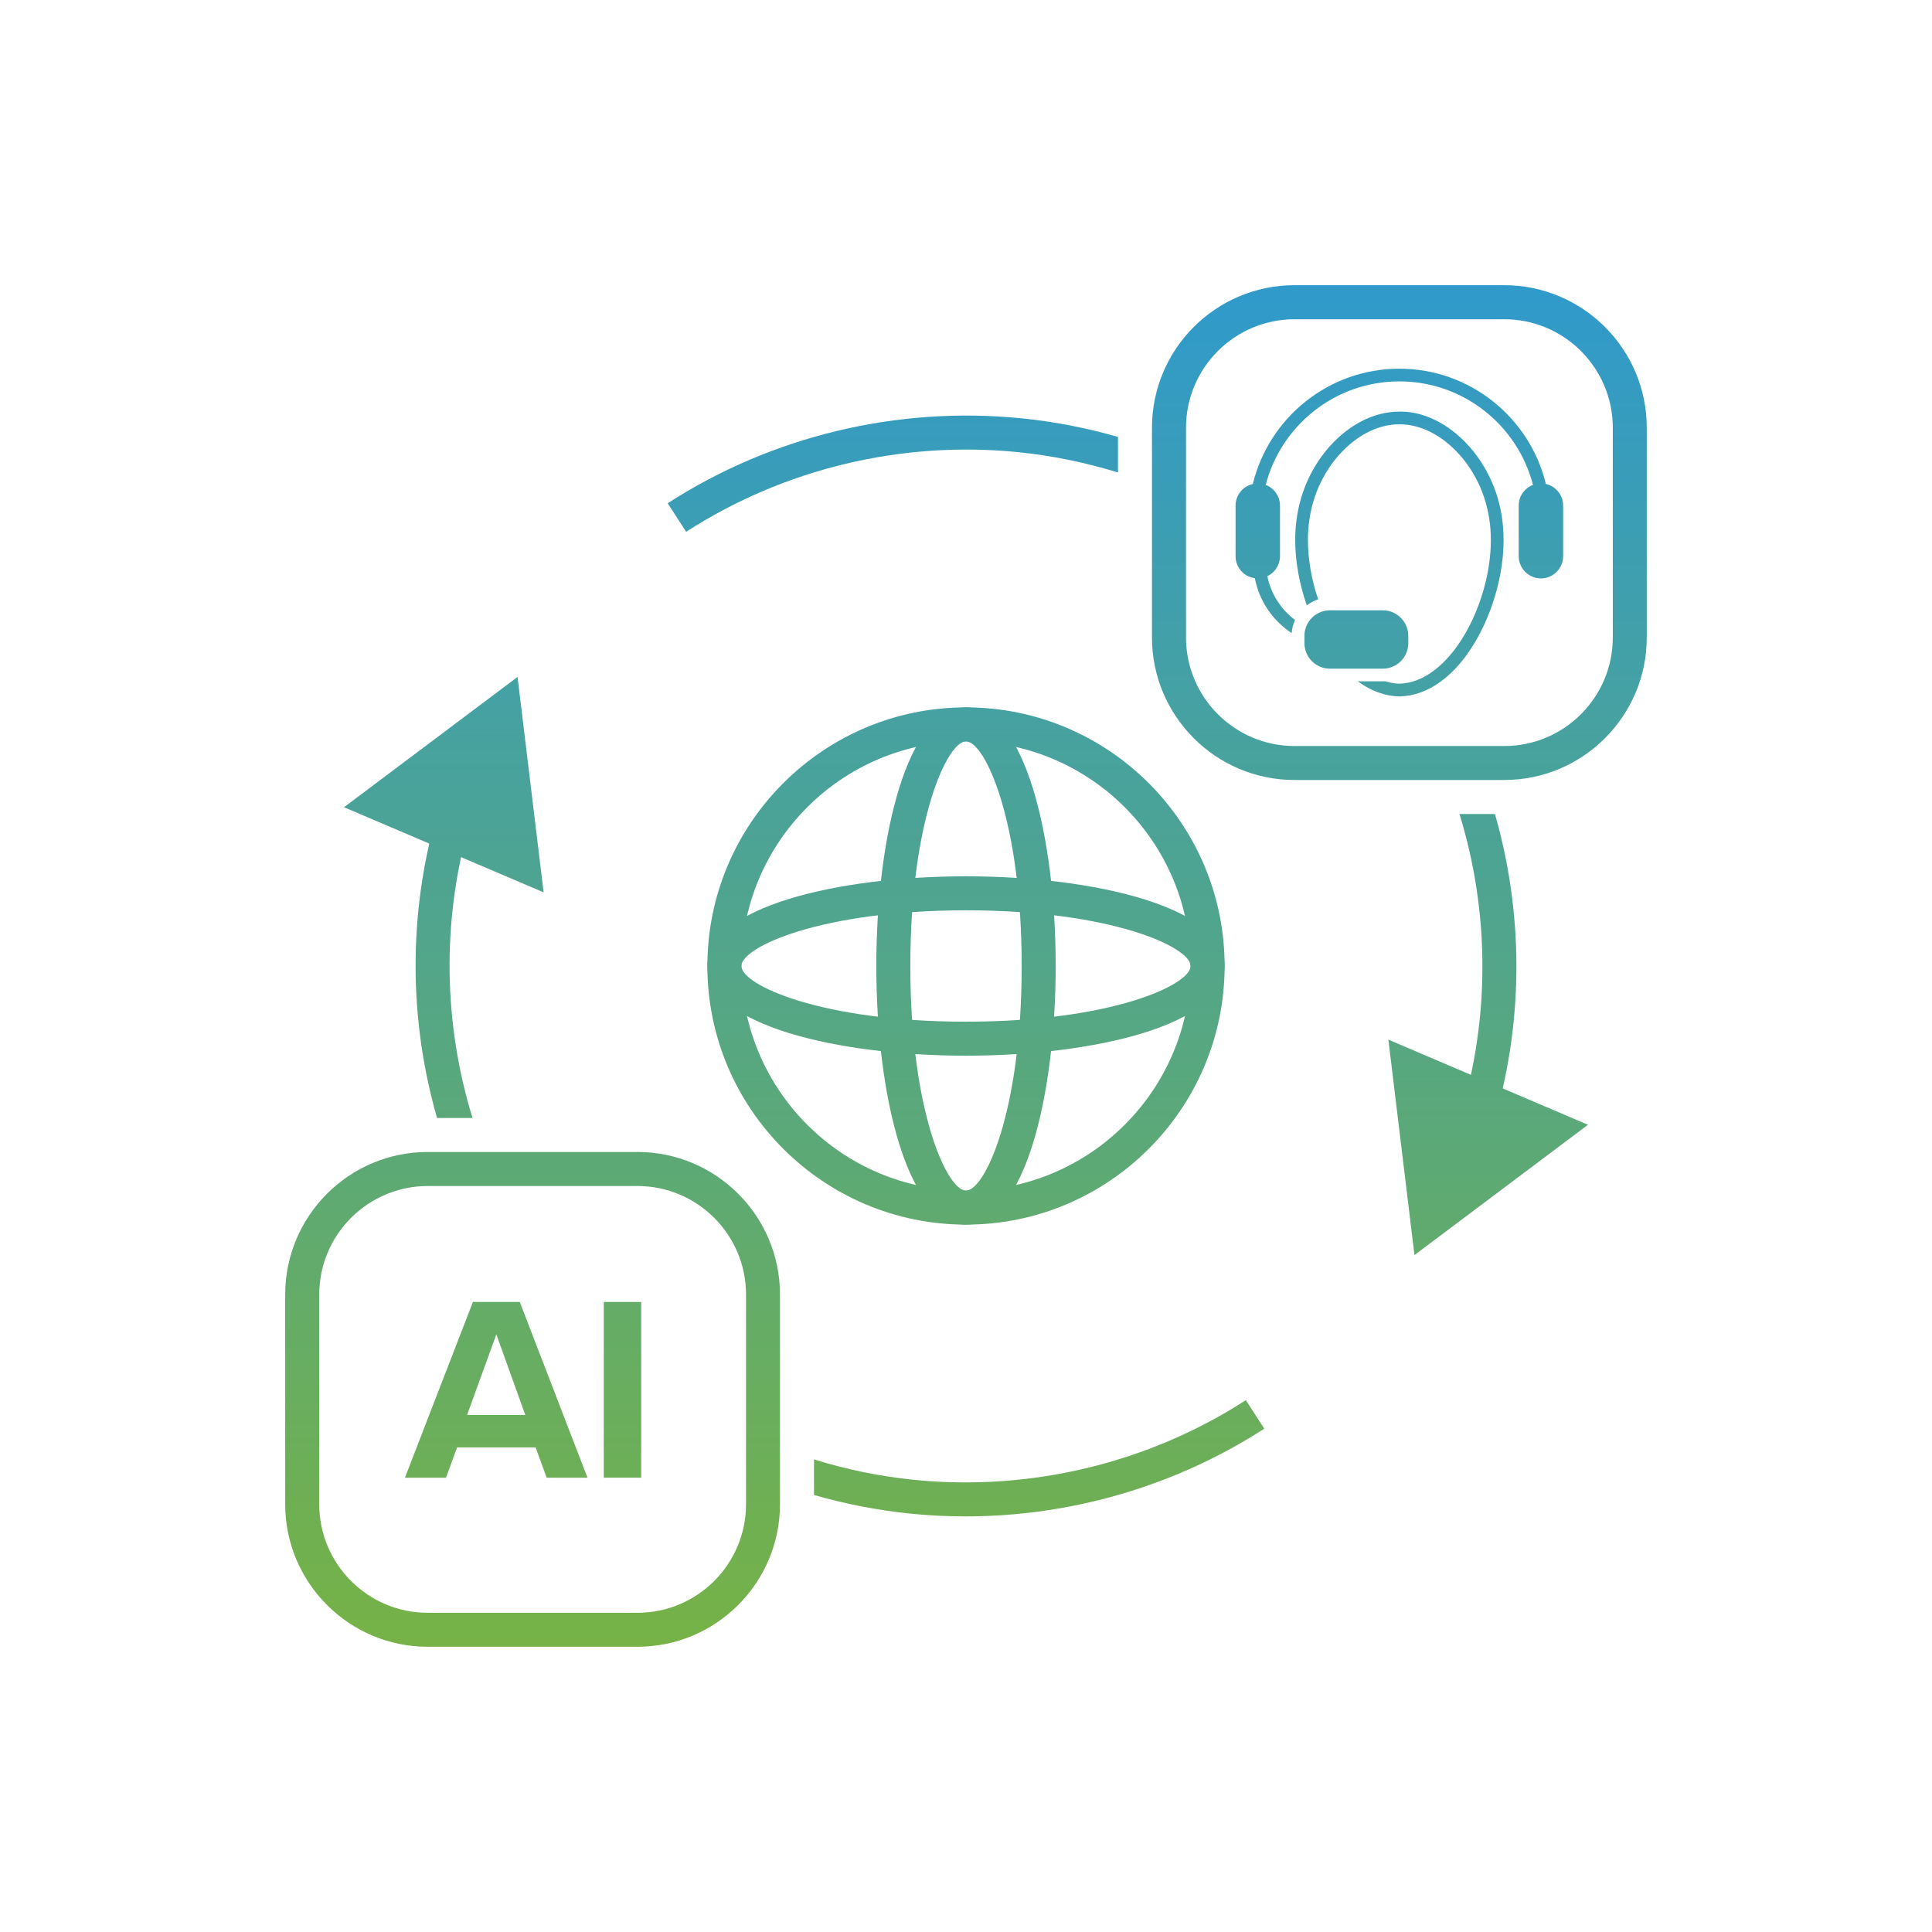
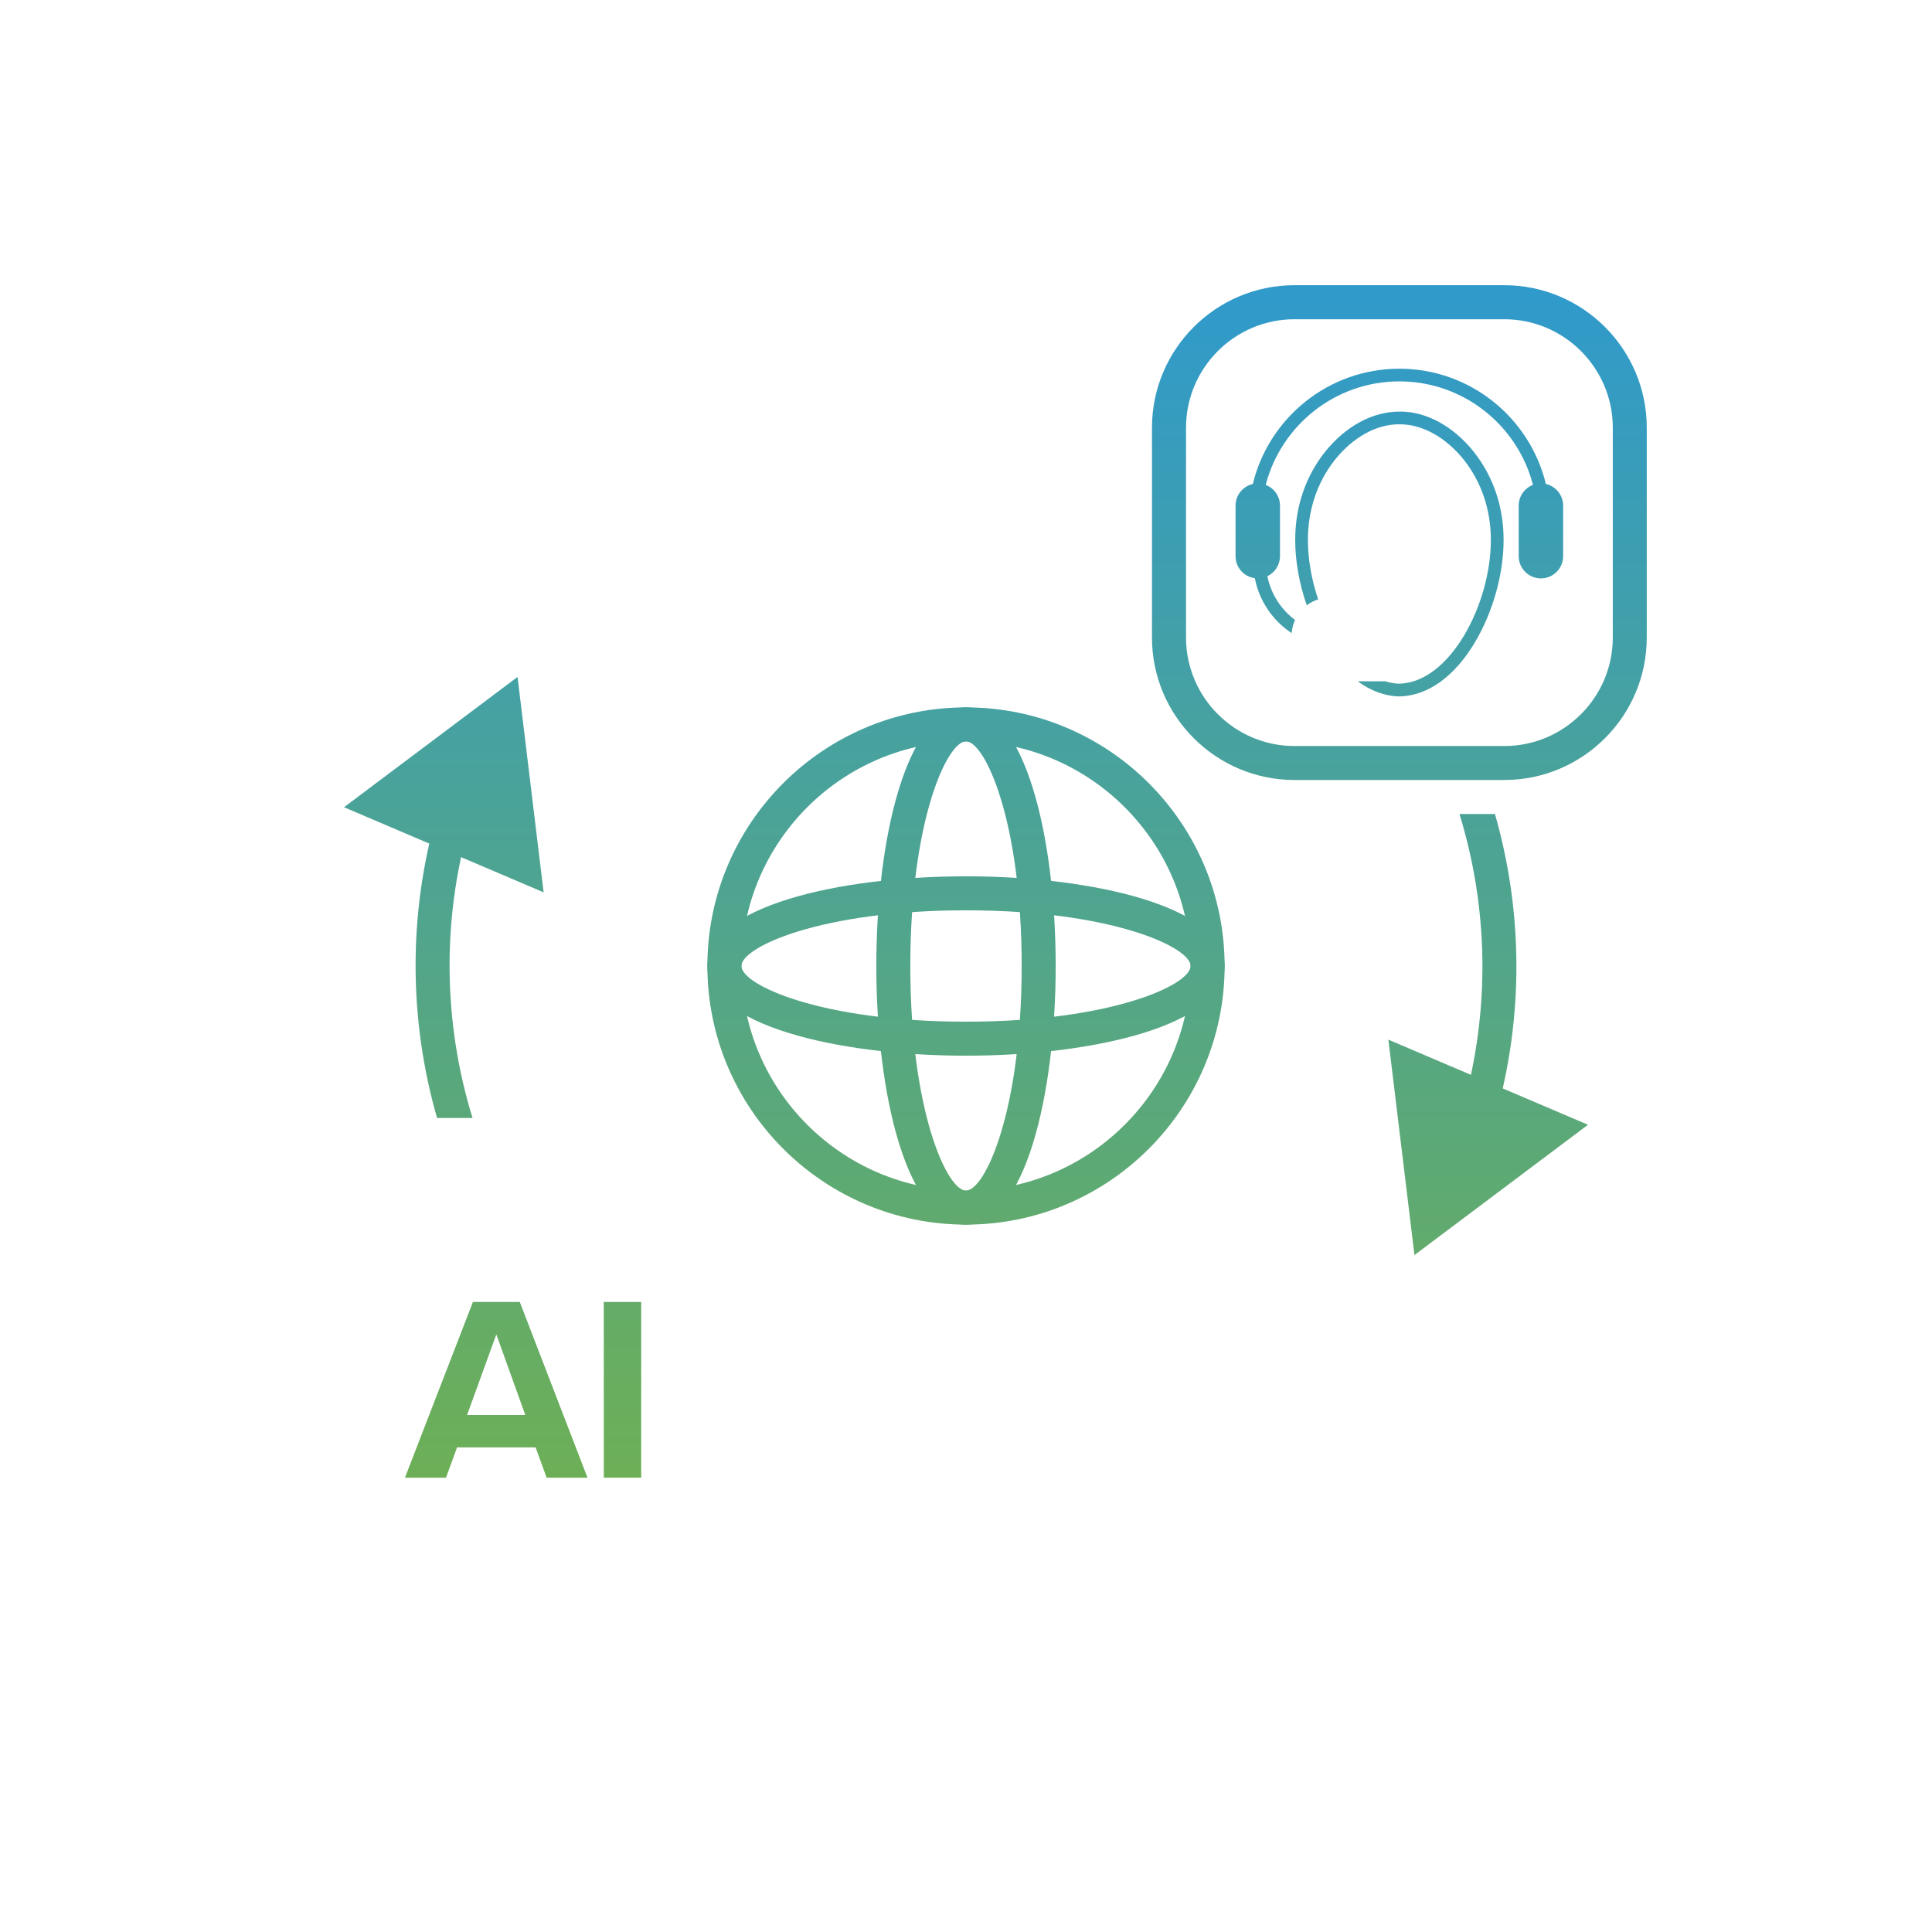
<svg xmlns="http://www.w3.org/2000/svg" xmlns:xlink="http://www.w3.org/1999/xlink" id="Layer_1" data-name="Layer 1" viewBox="0 0 500 500">
  <defs>
    <style>
      .cls-1 {
        fill: none;
      }

      .cls-2 {
        fill: url(#linear-gradient-8);
      }

      .cls-3 {
        fill: url(#linear-gradient-7);
      }

      .cls-4 {
        fill: url(#linear-gradient-5);
      }

      .cls-5 {
        fill: url(#linear-gradient-6);
      }

      .cls-6 {
        fill: url(#linear-gradient-9);
      }

      .cls-7 {
        fill: url(#linear-gradient-4);
      }

      .cls-8 {
        fill: url(#linear-gradient-3);
      }

      .cls-9 {
        fill: url(#linear-gradient-2);
      }

      .cls-10 {
        fill: url(#linear-gradient);
      }

      .cls-11 {
        fill: url(#linear-gradient-10);
      }

      .cls-12 {
        fill: url(#linear-gradient-11);
      }

      .cls-13 {
        fill: url(#linear-gradient-12);
      }

      .cls-14 {
        fill: url(#linear-gradient-13);
      }

      .cls-15 {
        fill: url(#linear-gradient-14);
      }

      .cls-16 {
        fill: url(#linear-gradient-15);
      }

      .cls-17 {
        fill: url(#linear-gradient-16);
      }
    </style>
    <linearGradient id="linear-gradient" x1="385.14" y1="67.01" x2="385.14" y2="426.18" gradientUnits="userSpaceOnUse">
      <stop offset="0" stop-color="#2e99ce" />
      <stop offset="1" stop-color="#76b246" />
    </linearGradient>
    <linearGradient id="linear-gradient-2" x1="114.86" y1="67.01" x2="114.86" y2="426.18" xlink:href="#linear-gradient" />
    <linearGradient id="linear-gradient-3" x1="250" y1="67.01" x2="250" y2="426.18" xlink:href="#linear-gradient" />
    <linearGradient id="linear-gradient-4" x1="250" y1="67.01" x2="250" y2="426.18" xlink:href="#linear-gradient" />
    <linearGradient id="linear-gradient-5" x1="250" y1="67.01" x2="250" y2="426.18" xlink:href="#linear-gradient" />
    <linearGradient id="linear-gradient-6" x1="114.92" y1="67.01" x2="114.92" y2="426.18" xlink:href="#linear-gradient" />
    <linearGradient id="linear-gradient-7" x1="268.93" y1="67.01" x2="268.93" y2="426.18" xlink:href="#linear-gradient" />
    <linearGradient id="linear-gradient-8" x1="137.84" y1="67.01" x2="137.84" y2="426.18" xlink:href="#linear-gradient" />
    <linearGradient id="linear-gradient-9" x1="128.42" y1="67.01" x2="128.42" y2="426.18" xlink:href="#linear-gradient" />
    <linearGradient id="linear-gradient-10" x1="161.1" y1="67.01" x2="161.1" y2="426.18" xlink:href="#linear-gradient" />
    <linearGradient id="linear-gradient-11" x1="385.08" x2="385.08" y2="426.18" xlink:href="#linear-gradient" />
    <linearGradient id="linear-gradient-12" x1="231.07" y1="67.01" x2="231.07" y2="426.18" xlink:href="#linear-gradient" />
    <linearGradient id="linear-gradient-13" x1="362.16" y1="67.01" x2="362.16" y2="426.18" xlink:href="#linear-gradient" />
    <linearGradient id="linear-gradient-14" x1="351.01" y1="67.01" x2="351.01" y2="426.18" xlink:href="#linear-gradient" />
    <linearGradient id="linear-gradient-15" x1="362.16" y1="67.01" x2="362.16" y2="426.18" xlink:href="#linear-gradient" />
    <linearGradient id="linear-gradient-16" x1="362.16" y1="67.01" x2="362.16" y2="426.18" xlink:href="#linear-gradient" />
  </defs>
  <a xlink:href="https://www.linkedin.com/company/loopup" />
  <a xlink:href="https://x.com/loopup" />
  <a xlink:href="https://www.facebook.com/LoopUp" />
  <a xlink:href="https://www.youtube.com/LoopUp" />
  <rect class="cls-1" x="7.73" y="-22.68" width="278" height="25.27" />
  <g>
    <g>
      <polygon class="cls-10" points="410.97 291.09 366.06 324.81 359.31 269.06 410.97 291.09" />
      <polygon class="cls-9" points="89.03 208.91 133.94 175.19 140.69 230.94 89.03 208.91" />
    </g>
    <path class="cls-8" d="M250,316.93c-36.9,0-66.93-30.02-66.93-66.93s30.02-66.93,66.93-66.93,66.93,30.02,66.93,66.93-30.02,66.93-66.93,66.93ZM250,191.87c-32.05,0-58.13,26.08-58.13,58.13s26.08,58.13,58.13,58.13,58.13-26.08,58.13-58.13-26.08-58.13-58.13-58.13Z" />
    <path class="cls-7" d="M250,273.21c-33.26,0-66.93-7.97-66.93-23.21s33.67-23.21,66.93-23.21,66.93,7.97,66.93,23.21-33.67,23.21-66.93,23.21ZM250,235.59c-37.61,0-58.13,9.52-58.13,14.41s20.52,14.41,58.13,14.41,58.13-9.52,58.13-14.41-20.52-14.41-58.13-14.41Z" />
    <path class="cls-4" d="M250,316.93c-15.24,0-23.21-33.67-23.21-66.93s7.97-66.93,23.21-66.93,23.21,33.67,23.21,66.93-7.97,66.93-23.21,66.93ZM250,191.87c-4.89,0-14.41,20.52-14.41,58.13s9.52,58.13,14.41,58.13,14.41-20.52,14.41-58.13-9.52-58.13-14.41-58.13Z" />
    <path class="cls-5" d="M121.48,213.21l-8.46-2.41c-7.45,26.13-7.15,53.31.09,78.54h9.18c-7.49-24.35-8.05-50.77-.81-76.12Z" />
-     <path class="cls-3" d="M322.42,362.36c-25.27,16.32-55.77,23.64-85.88,20.62-8.82-.89-17.48-2.68-25.88-5.28v9.2c8.14,2.34,16.5,3.97,25,4.83,4.74.48,9.48.71,14.21.71,27.35,0,54.36-7.86,77.32-22.7l-4.77-7.39Z" />
-     <path class="cls-2" d="M164.98,426.18h-54.29c-20.34,0-36.88-16.54-36.88-36.88v-54.29c0-20.34,16.54-36.88,36.88-36.88h54.29c20.34,0,36.88,16.54,36.88,36.88v54.29c0,20.34-16.54,36.88-36.88,36.88ZM110.7,306.94c-15.48,0-28.08,12.6-28.08,28.08v54.29c0,15.48,12.6,28.08,28.08,28.08h54.29c15.48,0,28.08-12.6,28.08-28.08v-54.29c0-15.48-12.6-28.08-28.08-28.08h-54.29Z" />
    <g>
      <path class="cls-6" d="M141.47,382.42l-2.86-7.84h-20.32l-2.86,7.84h-10.63l17.59-45.47h12.13l17.52,45.47h-10.57ZM128.45,345.34l-7.57,20.86h15.07l-7.5-20.86Z" />
      <path class="cls-11" d="M156.26,382.42v-45.47h9.68v45.47h-9.68Z" />
    </g>
    <path class="cls-12" d="M378.52,286.79l8.46,2.41c7.45-26.13,7.15-53.31-.09-78.54h-9.18c7.49,24.35,8.05,50.77.81,76.12Z" />
-     <path class="cls-13" d="M264.34,108.26c-32.09-3.22-64.6,4.58-91.54,21.98l4.77,7.39c25.27-16.32,55.77-23.64,85.88-20.62,8.82.89,17.48,2.68,25.88,5.27v-9.2c-8.14-2.34-16.5-3.97-25-4.83Z" />
    <path class="cls-14" d="M389.3,201.86h-54.29c-20.34,0-36.88-16.54-36.88-36.88v-54.29c0-20.34,16.54-36.88,36.88-36.88h54.29c20.34,0,36.88,16.54,36.88,36.88v54.29c0,20.34-16.54,36.88-36.88,36.88ZM335.02,82.62c-15.48,0-28.08,12.6-28.08,28.08v54.29c0,15.48,12.6,28.08,28.08,28.08h54.29c15.48,0,28.08-12.6,28.08-28.08v-54.29c0-15.48-12.6-28.08-28.08-28.08h-54.29Z" />
    <g>
-       <path class="cls-15" d="M352.56,173.05h5.31c1.82,0,3.46-.74,4.66-1.93,1.19-1.19,1.93-2.84,1.93-4.66v-1.92c0-2.2-1.09-4.15-2.75-5.35-1.08-.78-2.4-1.24-3.83-1.24h-13.72c-.64,0-1.27.1-1.85.27h0c-1.1.32-2.07.92-2.85,1.72h0c-.63.64-1.12,1.41-1.44,2.26-.2.53-.34,1.08-.4,1.67-.02.22-.03.45-.03.67v1.92c0,3.63,2.95,6.59,6.59,6.59h3.52s4.89,0,4.89,0c0,0,0,0,0,0Z" />
      <g>
        <path class="cls-16" d="M362.34,106.53c-.05,0-.11,0-.16,0-6.88-.04-13.9,3.73-19.26,10.41-5.08,6.41-7.75,14.33-7.72,22.88,0,5.43,1.07,11.3,2.99,16.84.88-.67,1.88-1.19,2.95-1.54-1.69-5.01-2.65-10.33-2.65-15.31-.02-7.81,2.4-15.01,7-20.83,4.68-5.83,10.7-9.17,16.55-9.17.04,0,.09,0,.13,0,5.86-.04,11.94,3.29,16.65,9.16,4.61,5.82,7.03,13.03,7.01,20.83h0c0,16.56-10.55,36.8-23.67,37.14-1.27-.03-2.51-.26-3.72-.64-.19.01-.37.02-.56.02h-6.5c3.37,2.48,7.01,3.83,10.75,3.92.01,0,.03,0,.04,0s.03,0,.04,0c7.34-.17,14.29-5.19,19.57-14.12,4.6-7.78,7.35-17.62,7.35-26.31.03-8.56-2.64-16.47-7.73-22.9-5.31-6.62-12.26-10.4-19.06-10.4Z" />
        <path class="cls-17" d="M400.07,125.26c-4.13-17.1-19.56-29.84-37.92-29.84s-33.78,12.74-37.92,29.84c-2.56.58-4.47,2.87-4.47,5.6v13.09c0,2.91,2.18,5.32,4.99,5.69,1.14,5.93,4.67,11.01,9.54,14.21.08-1.21.38-2.36.86-3.41-3.63-2.71-6.24-6.72-7.15-11.32,1.93-.93,3.26-2.9,3.26-5.18v-13.09c0-2.45-1.54-4.53-3.69-5.36,3.97-15.39,17.97-26.79,34.58-26.79s30.61,11.4,34.58,26.79c-2.16.83-3.69,2.92-3.69,5.36v13.09c0,3.17,2.58,5.75,5.75,5.75s5.75-2.58,5.75-5.75v-13.09c0-2.73-1.92-5.02-4.47-5.6Z" />
      </g>
    </g>
  </g>
</svg>